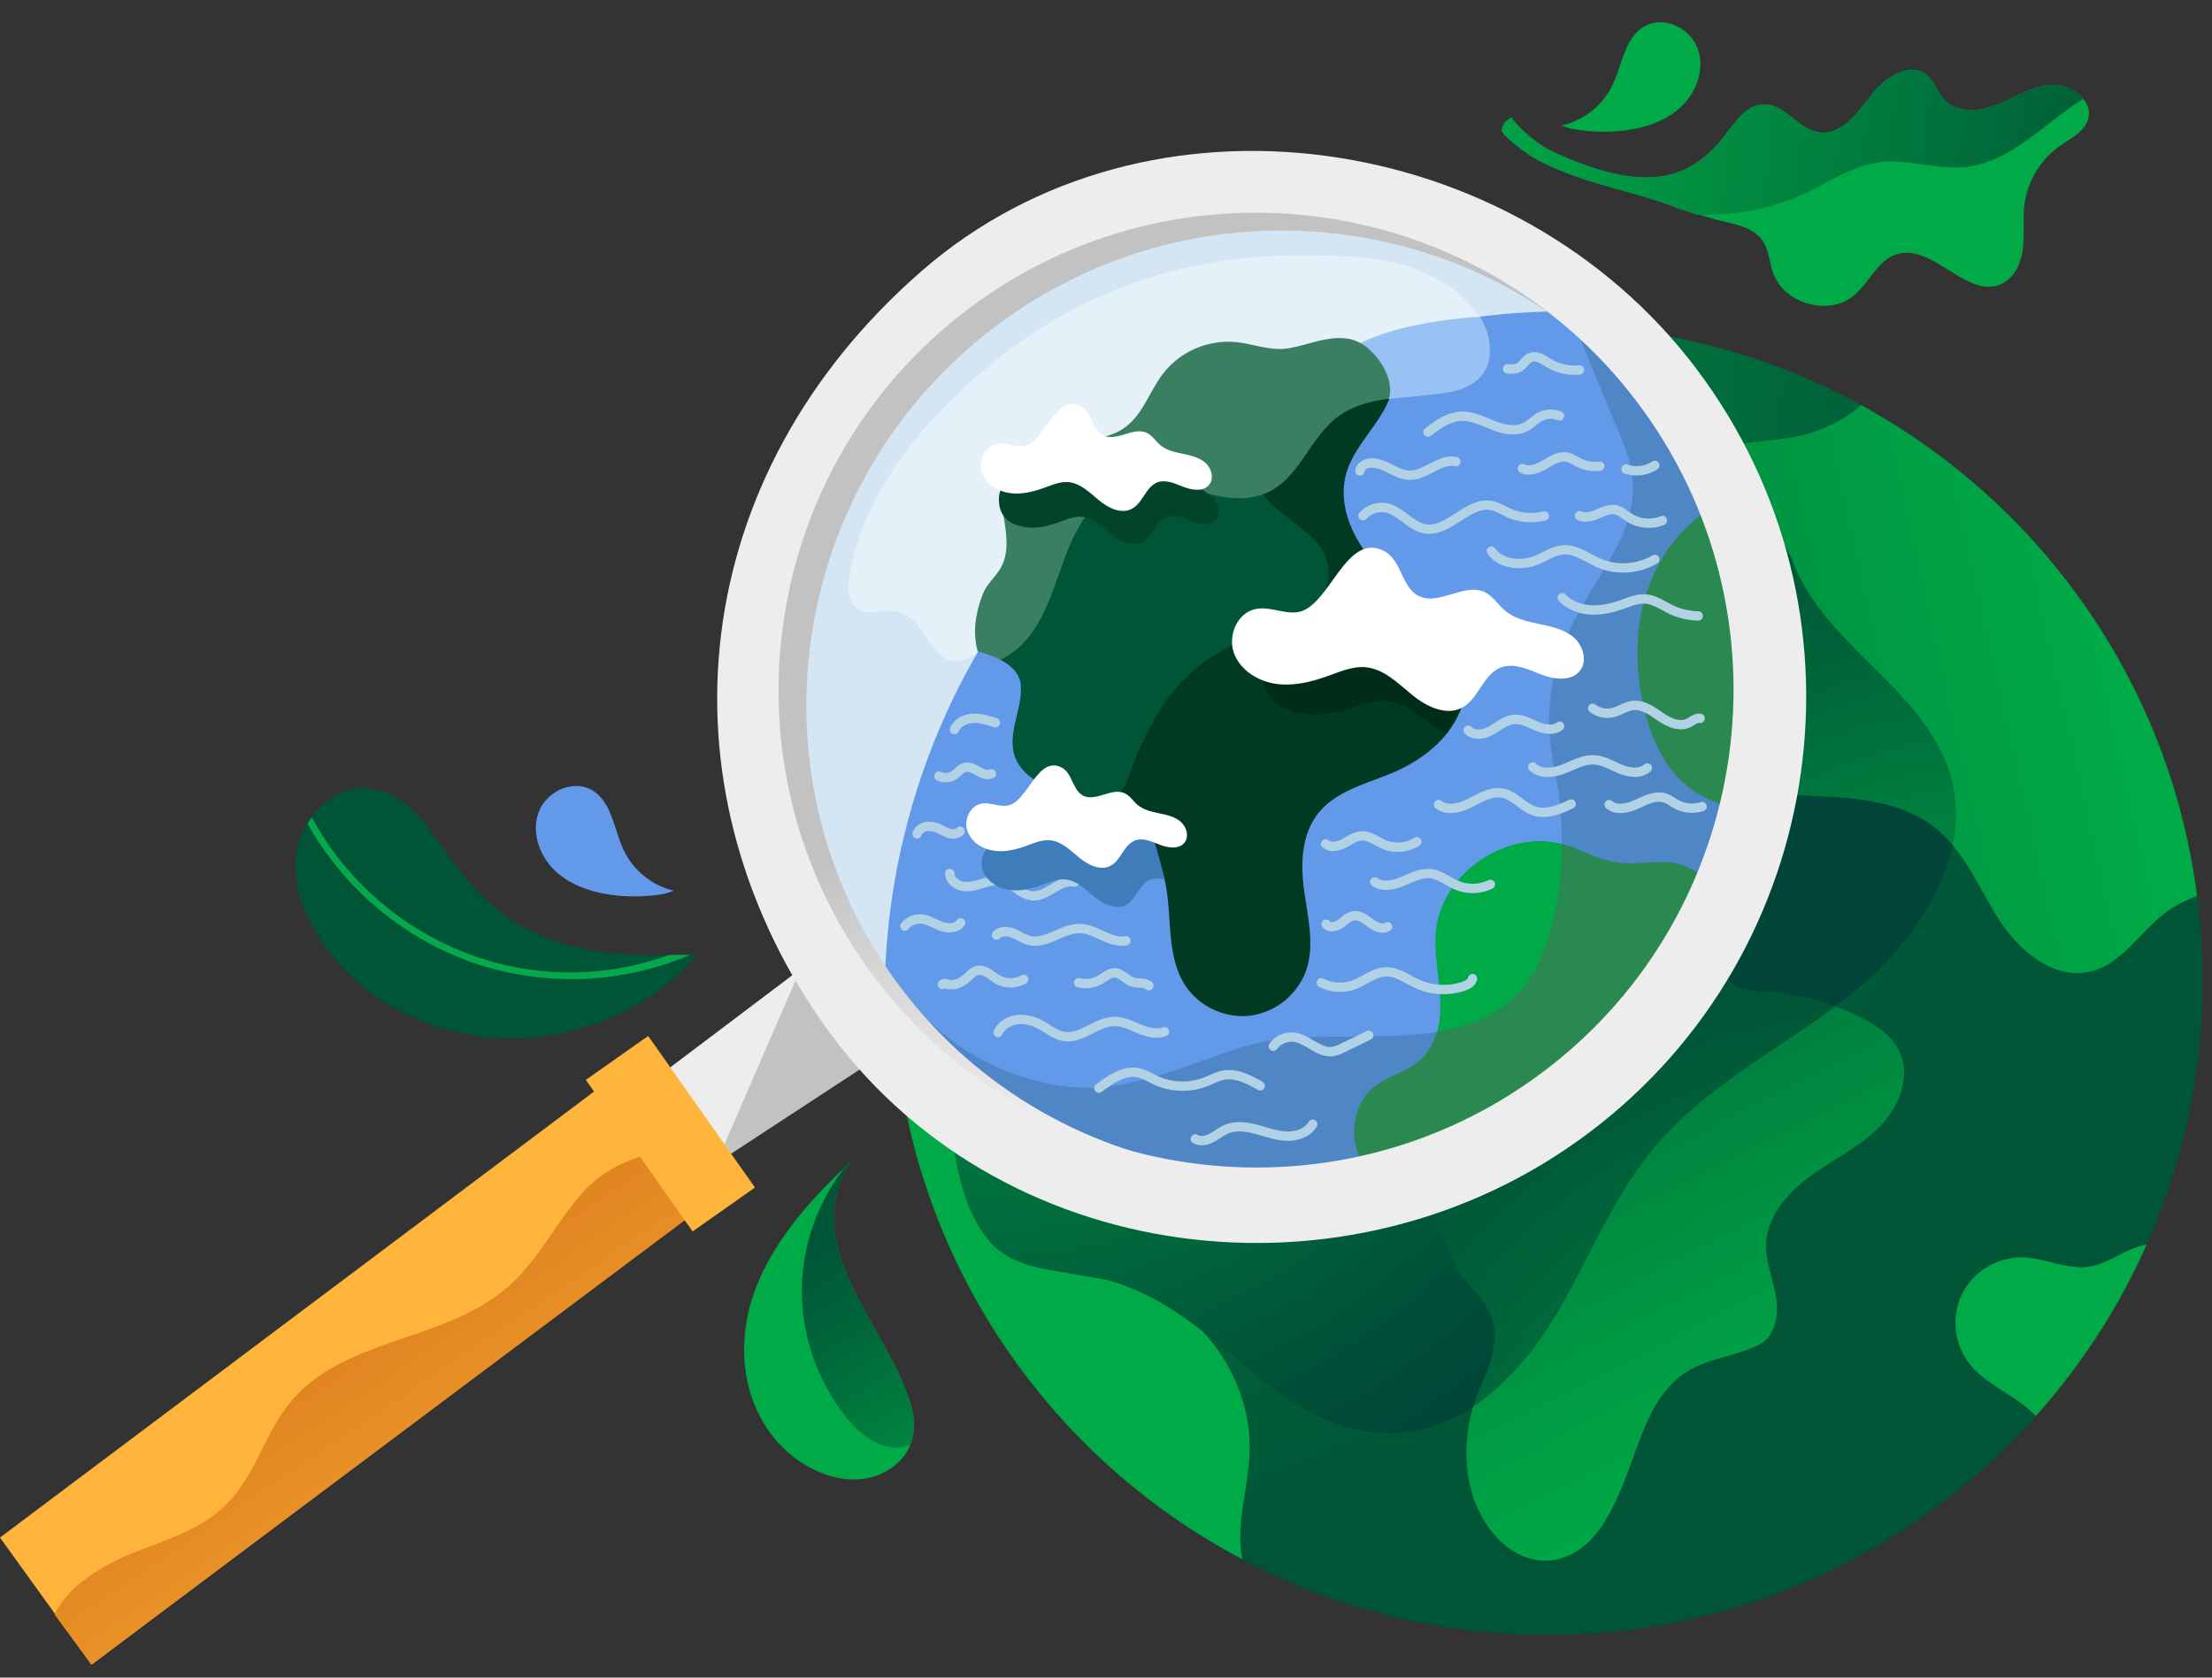
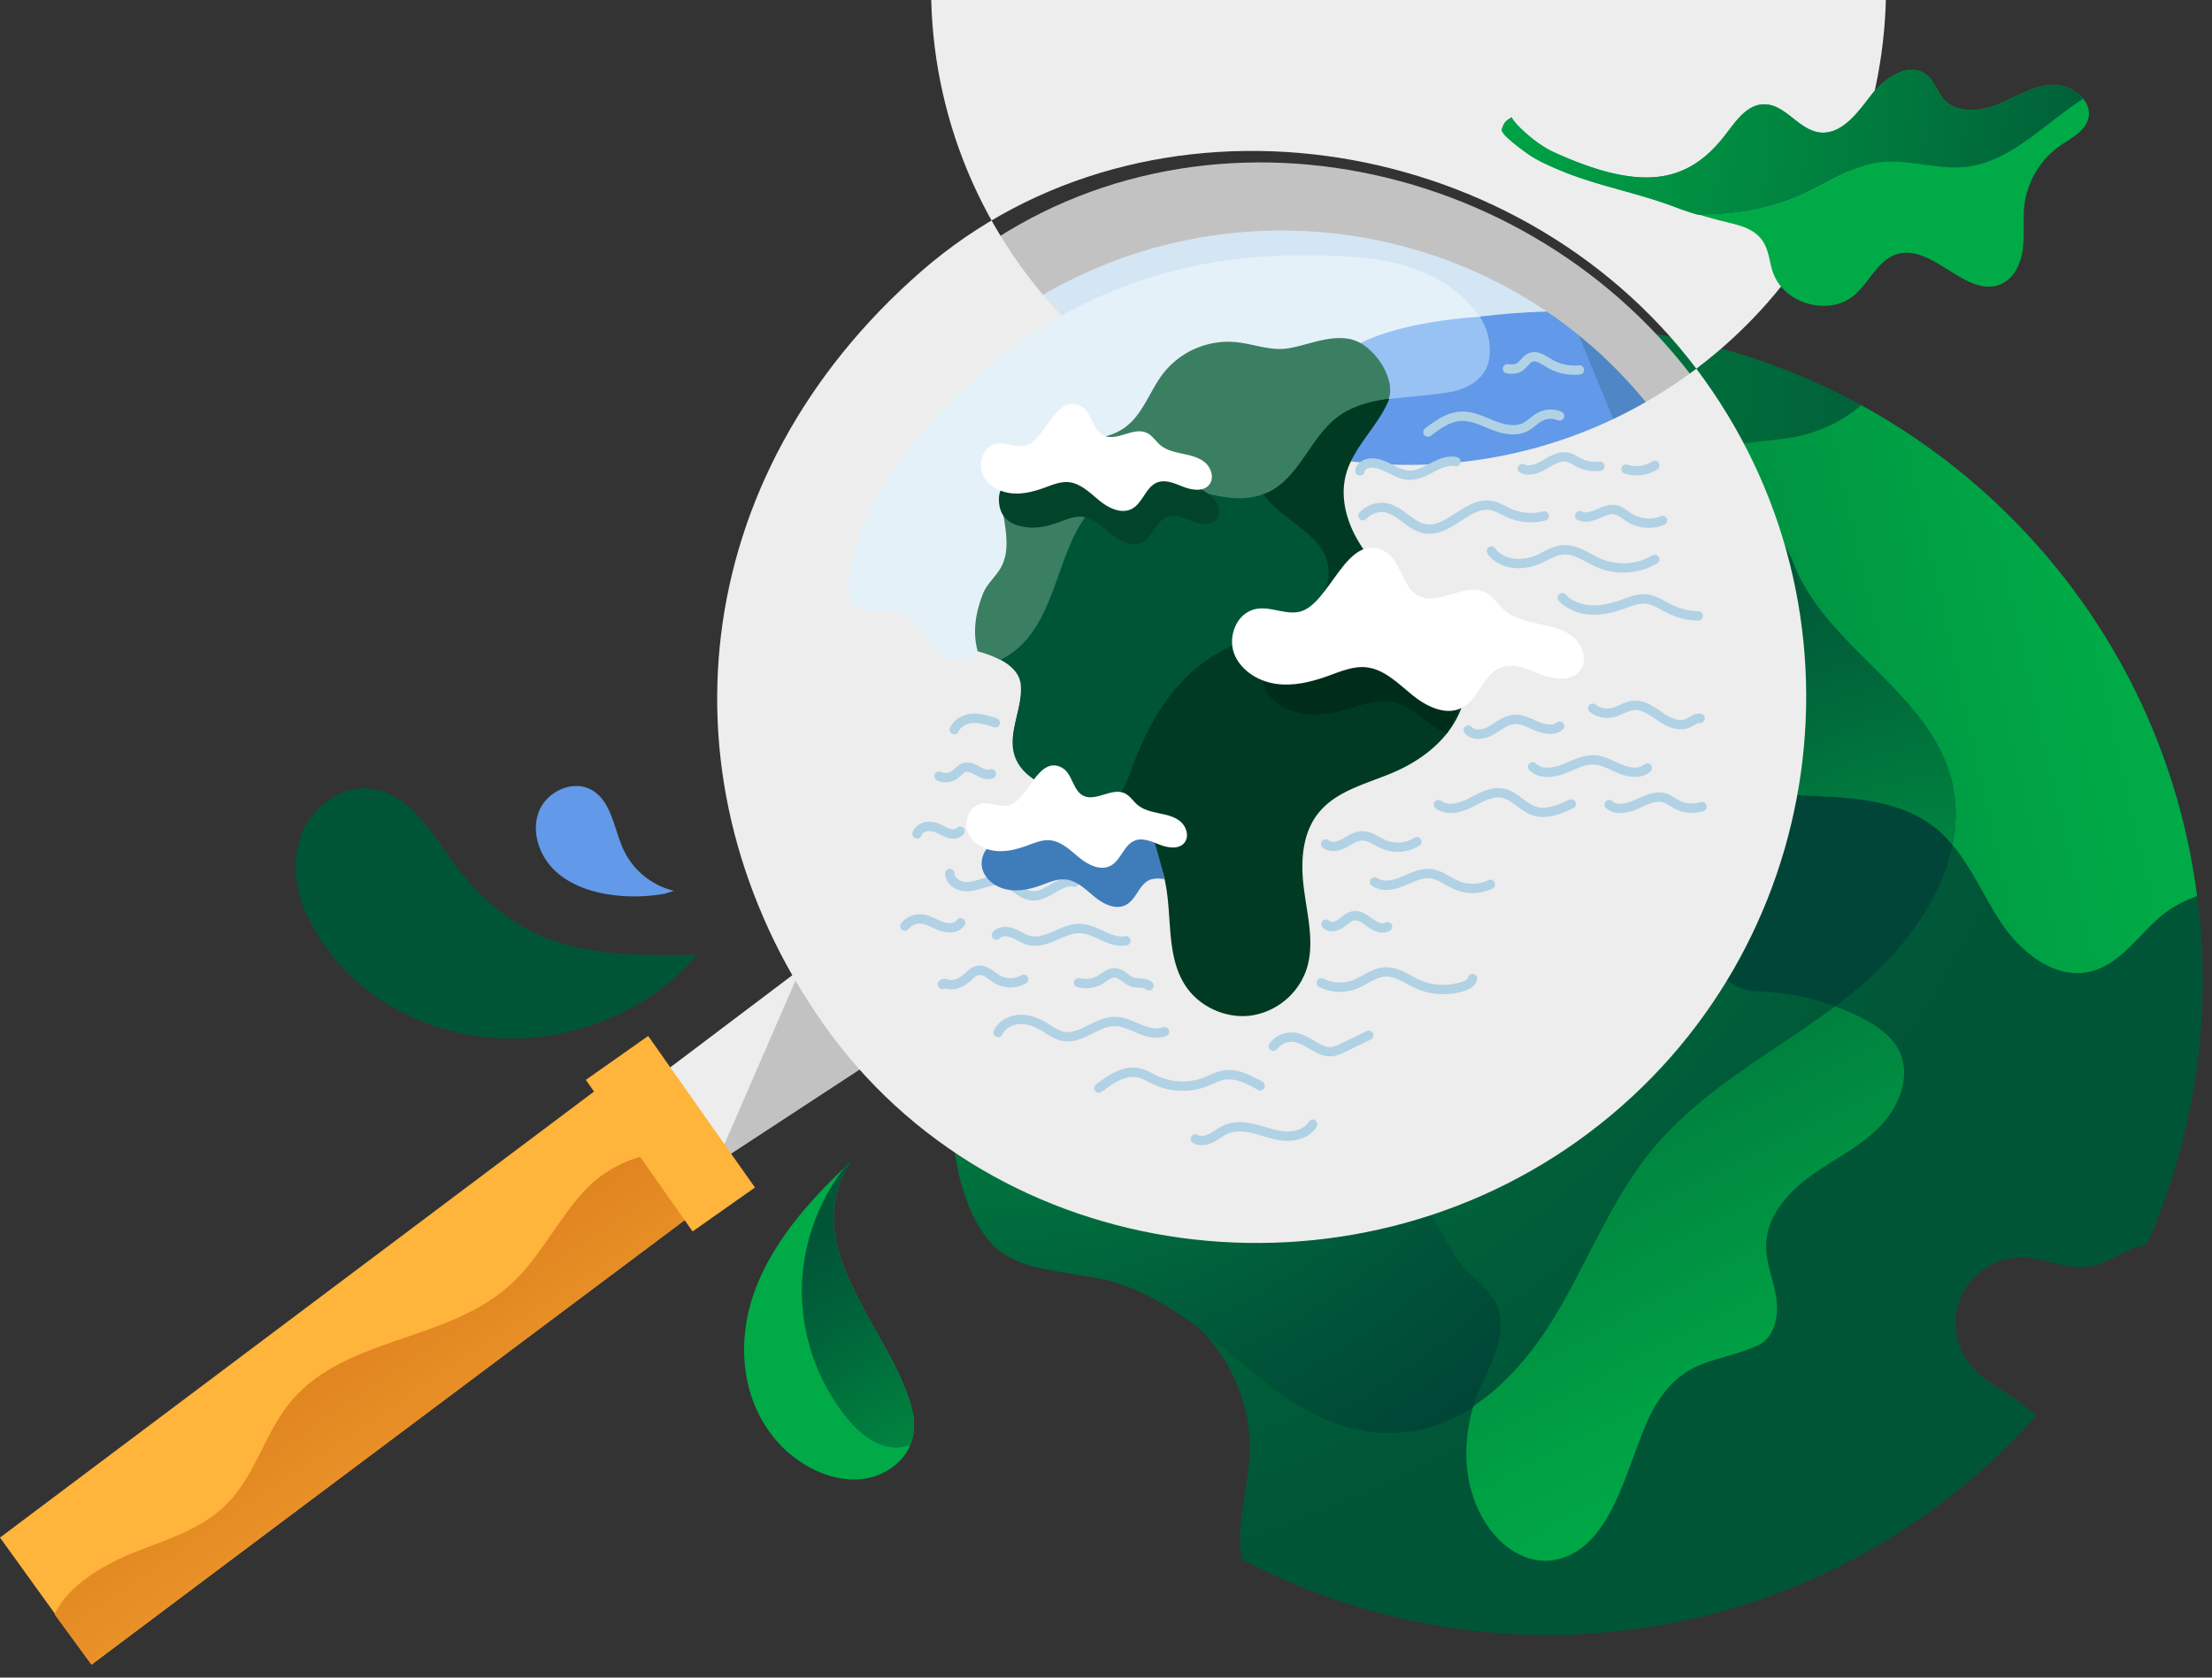
<svg xmlns="http://www.w3.org/2000/svg" width="58" height="44" fill="none">
  <rect width="100%" height="100%" fill="#333333" stroke="none" />
  <path d="M40.96 8.166c-4.487-3.447-11.51-3.795-16.242-.225-5.678 4.288-6.206 12.547-1.922 18.225.087.116.554 1.204.644 1.317.003-.358.29-1.233.36-1.587 1.633-8.028 15.339-5.376 17.16-17.73z" fill="#D4E5F4" />
  <path d="M23.852 26.218l-.373-.547c.112.19.238.373.373.547z" fill="url(#paint0_radial)" />
  <path d="M54.83 25.478c-.939.234-1.85-.503-2.381-1.314-.431-.656-.75-1.41-1.249-2.005a3.802 3.802 0 00-.052-1.793c-.643-2.27-3.325-3.434-4.142-5.65-.248-.672-.882-1.19-1.072-1.882-.103-.37-.393-.84-.583-1.169.27-.028 1.259-.135 1.523-.173.695-.103 1.413-.403 1.928-.866a17.104 17.104 0 00-8.72-2.093C30.6 8.807 23.138 16.72 23.412 26.2c.025.833.109 1.65.247 2.45.628.102 1.52 1.306 1.732 1.795.26.599.2 1.616.654 2.086.9.93 2.394.818 3.63 1.2l.094.03c1.793.605 3.077 2.475 2.997 4.358-.039.933-.374 1.864-.194 2.781a17.093 17.093 0 008.502 1.973 17.114 17.114 0 0012.308-5.733 2.943 2.943 0 00-.447-.38c-.47-.328-1.008-.592-1.342-1.058a1.755 1.755 0 01-.126-1.803 1.76 1.76 0 011.558-.92c.599.012 1.178.334 1.767.238.531-.087.982-.5 1.5-.577a17.131 17.131 0 001.32-9.138c-.254.097-.496.21-.715.354-.737.496-1.21 1.407-2.066 1.623z" fill="url(#paint1_radial)" />
-   <path d="M32.766 38.118c.078-1.883-1.203-3.75-2.996-4.358l-.094-.029c-1.236-.383-2.73-.274-3.63-1.2-.454-.467-.397-1.488-.654-2.086-.212-.49-1.104-1.69-1.732-1.797.924 5.347 4.307 9.818 8.916 12.248-.183-.914.152-1.844.19-2.778zM53.023 32.977a1.76 1.76 0 00-1.558.92 1.754 1.754 0 00.125 1.803c.335.467.873.731 1.343 1.06.157.109.312.238.447.38a17.185 17.185 0 002.907-4.497c-.515.077-.97.489-1.5.576-.586.093-1.165-.229-1.764-.242z" fill="#00AA46" />
  <path d="M48.798 10.626c-.518.463-1.233.766-1.928.866-.264.038-1.252.145-1.522.174.193.328.483.798.582 1.168.19.689.824 1.21 1.072 1.883.814 2.215 3.499 3.38 4.143 5.65.17.598.17 1.203.051 1.792.5.596.818 1.346 1.25 2.006.53.81 1.441 1.548 2.381 1.313.86-.216 1.333-1.127 2.067-1.623a3.52 3.52 0 01.714-.354c-.714-5.588-4.104-10.3-8.81-12.875z" fill="url(#paint2_radial)" />
  <path d="M48.798 10.626c-.518.463-1.233.766-1.928.866-.264.038-1.252.145-1.522.174.193.328.483.798.582 1.168.19.689.824 1.21 1.072 1.883.814 2.215 3.499 3.38 4.143 5.65.17.598.17 1.203.051 1.792.5.596.818 1.346 1.25 2.006.53.81 1.441 1.548 2.381 1.313.86-.216 1.333-1.127 2.067-1.623a3.52 3.52 0 01.714-.354c-.714-5.588-4.104-10.3-8.81-12.875z" fill="url(#paint3_linear)" />
  <path d="M43.355 30.112c-1.12 1.343-1.731 3.03-2.649 4.516-.534.866-1.236 1.694-2.073 2.254-.364 1.187-.216 2.617.692 3.521.374.37.911.605 1.43.512 1.667-.296 1.944-2.916 2.674-4.088.773-1.236 1.549-1.05 2.66-1.539.44-.196.56-.775.485-1.252-.074-.476-.283-.937-.264-1.42.03-.736.58-1.351 1.178-1.783.599-.431 1.281-.756 1.8-1.284.518-.528.837-1.352.498-2.009-.186-.366-.543-.614-.904-.807a5.974 5.974 0 00-.763-.338c-1.629 1.21-3.473 2.166-4.764 3.717z" fill="url(#paint4_linear)" />
  <path d="M50.82 21.773c-1.252-1.059-3.093-.811-4.722-.982-.367-.038-.75-.11-1.043-.331-.357-.27-.528-.715-.805-1.066-.576-.73-19.277 10.22-19.277 10.22.06 1.124.457 2.762 1.429 3.325.811.467 1.773.393 2.649.638 1.082.302 1.957.907 2.816 1.603.834.672 1.626 1.422 2.588 1.912 1.018.518 2.19.666 3.274.264.148-.055.872-.377.901-.47.045-.142.094-.284.152-.419.212-.492.499-1.004.563-1.551.077-.647-.267-1.043-.728-1.44-.476-.411-.708-1.01-1.049-1.525-.595-.901-1.436-1.622-2.356-2.179-.908-.547 5.974-7.065 6.962-7.017.805.042 1.69.235 2.154.892.495.704.431 1.831 1.2 2.217.274.139.596.139.902.158.576.039 1.142.17 1.683.37.151-.113.306-.225.45-.344 1.237-.992 2.334-2.395 2.634-3.895a3.005 3.005 0 00-.377-.38z" fill="url(#paint5_radial)" />
-   <path d="M45.527 25.867c-.77-.386-.705-1.516-1.2-2.218-.464-.66-7.755 7.075-7.214 7.703.431.502.711 1.017.94 1.632.196.531.701.879.972 1.374.376.683.038 1.459-.242 2.109-.058.135-.11.273-.151.418.837-.56 1.538-1.387 2.073-2.253.917-1.49 1.529-3.174 2.649-4.516 1.294-1.552 3.135-2.508 4.758-3.715a5.931 5.931 0 00-1.684-.37c-.309-.025-.628-.025-.901-.164z" fill="url(#paint6_radial)" />
  <path d="M51.144 20.366c-.643-2.27-3.325-3.434-4.142-5.65-.248-.672-1.233-1.035-1.423-1.728-.103-.37-.055-.64-.248-.968-.49.051-.637 8.166-.28 8.436.296.222.676.293 1.043.332 1.629.17 3.473-.074 4.722.982.138.119.26.25.377.389a3.721 3.721 0 00-.049-1.793z" fill="url(#paint7_radial)" />
  <path d="M43.873 26.563a9.137 9.137 0 001.249-2.218l.096-.557a1.633 1.633 0 00-1.255-1.12c-.483-.084-.985.058-1.468-.013-.483-.07-.91-.348-1.378-.496-.048-.016-.093-.022-.141-.035.006 1.278-.222 2.656-.799 3.557-.556.872-1.445 1.246-2.45 1.406-.08.293-.221.564-.45.763-.344.3-.827.396-1.184.68-.683.54-.622 1.76.106 2.233 2.974-.64 5.845-1.834 7.674-4.2zM43.16 15.585c-.303.973-.28 2.028-.042 3.017.176.74.495 1.48 1.075 1.973.47.399 1.059.592 1.67.724.071-.65.093-1.31.074-1.96-.054-1.764-.425-3.493-.875-5.192-.071-.268-.136-.541-.2-.818-.818.505-1.413 1.34-1.703 2.256z" fill="#00AA46" />
  <path d="M16.397 32.33l-1.65-2.2 6.813-5.145 1.652 2.202-6.815 5.144z" fill="#EDEDED" />
  <path d="M2.401 43.66L0 40.327l16.355-12.283 2.398 3.332L2.401 43.66z" fill="#FFB43B" />
  <path d="M18.75 31.41L2.396 43.658l-.965-1.313c.338-.757 1.32-1.33 2.127-1.645.808-.315 1.68-.58 2.321-1.188.84-.795 1.046-1.95 1.8-2.813 1.413-1.62 4.013-1.52 5.645-2.952.837-.734 1.281-1.757 2.041-2.559.76-.804 2.27-1.316 2.846-.547l.537.77z" fill="url(#paint8_linear)" />
  <path d="M18.775 30.518l2.16-4.976 1.973 2.009-.206.396-3.927 2.571z" fill="url(#paint9_linear)" />
  <path d="M16.178 27.747l2.8 3.975" stroke="#FFB43B" stroke-width="2" stroke-miterlimit="10" />
  <path d="M22.291 30.486l-.016.016.004.007c.006-.007.01-.016.012-.023zM23.314 37.944c-.489-.09-.878-.457-1.18-.85a5.327 5.327 0 01-1.105-3.33 5.314 5.314 0 011.136-3.159c-1.014.96-1.937 2.032-2.388 3.29-.47 1.31-.348 2.858.628 3.943.653.73 1.828 1.265 2.774.78.341-.175.573-.429.692-.728a.967.967 0 01-.556.054z" fill="#00AA46" />
  <path d="M22.263 30.48c-.036.041-.065.083-.097.125.035-.035.07-.07.11-.103l-.013-.022z" fill="url(#paint10_radial)" />
  <path d="M23.906 36.933c-.55-2.08-3.02-4.19-1.629-6.425l-.003-.006c-.036.035-.07.07-.11.103a5.314 5.314 0 00-1.136 3.158 5.326 5.326 0 001.104 3.331c.303.393.696.757 1.182.85a.97.97 0 00.556-.058c.113-.28.126-.605.036-.953z" fill="#00AA46" />
  <path d="M23.906 36.933c-.55-2.08-3.02-4.19-1.629-6.425l-.003-.006c-.036.035-.07.07-.11.103a5.314 5.314 0 00-1.136 3.158 5.326 5.326 0 001.104 3.331c.303.393.696.757 1.182.85a.97.97 0 00.556-.058c.113-.28.126-.605.036-.953z" fill="url(#paint11_radial)" />
  <path d="M18.267 25.04c-.058 0-.113.003-.167.003-.168.003-.332.003-.496.006-2.417.013-4.23-.27-5.878-2.652-.512-.74-1.088-1.59-1.98-1.71-.617-.083-1.232.255-1.602.763-.039.055-.078.11-.11.165-.035.064-.074.125-.103.193-.302.701-.203 1.529.126 2.218 1.114 2.336 3.743 3.502 6.241 3.15 1.48-.205 3.03-.958 3.969-2.137z" fill="#005537" />
-   <path d="M12.344 25.229a7.93 7.93 0 005.756-.187c-.168.003-.406.004-.567.007a7.553 7.553 0 01-5.13.013 7.82 7.82 0 01-4.227-3.622c-.039.055-.077.11-.11.165a8.016 8.016 0 004.278 3.624z" fill="#06A84B" />
  <path d="M17.672 23.363a1.966 1.966 0 01-1.31-1.05c-.267-.553-.312-1.287-.847-1.593-.486-.28-1.171.033-1.38.554-.21.521-.007 1.146.392 1.538.4.393.963.586 1.52.66.463.062.94.049 1.4-.035" fill="#6299E8" />
  <path d="M40.938 3.293a1.966 1.966 0 001.326-1.03c.273-.55.331-1.284.869-1.58.492-.274 1.171.048 1.374.573.203.524-.01 1.146-.415 1.532-.406.39-.969.573-1.526.637a4.42 4.42 0 01-1.397-.058" fill="#00AA46" />
  <path d="M40.481 28.097c5.53-4.172 6.631-12.038 2.456-17.568-.685-.908-1.12-1.697-1.976-2.363-9.4.032-17.063 7.436-17.723 16.764-.026.357-.036.714-.039 1.069 4.236 5.214 11.875 6.18 17.282 2.098z" fill="#6299E8" />
  <path d="M45.04 14.121c-.072-.267-.136-.54-.2-.817-.27-1.162-.525-2.353-1.198-3.351-.393-.58-1.007-2.797-1.812-2.092-.258.225-.773-.268-.73.074.041.34 1.345 3.373 1.47 3.692 1.252 3.138-2.768 4.04-1.796 8.636.113.53.177 1.168.18 1.835.007 1.277-.222 2.655-.798 3.556-.557.873-1.445 1.246-2.45 1.407-1.657.267-3.634-.045-4.998.364-1.777.53-3.284 1.393-5.192 1.004-1.442-.296-2.788-1.075-3.686-2.24l2.8 4.09c2.119 1.266 4.764 1.179 7.21.857a29.516 29.516 0 002.338-.399c2.974-.64 5.845-1.835 7.673-4.2a9.139 9.139 0 001.25-2.218c.386-.966.624-2 .74-3.046.07-.65.093-1.31.074-1.96-.052-1.76-.425-3.492-.876-5.192z" fill="#4F86C6" />
-   <path d="M43.914 22.67c-.483-.083-.985.059-1.468-.012-.483-.07-.91-.348-1.377-.496-.049-.016-.094-.022-.142-.035-1.455-.354-3.116.776-3.274 2.276-.06.598.08 1.194.11 1.796.016.296-.007.608-.084.895-.08.293-.222.563-.45.762-.345.3-.828.396-1.185.68-.682.54-.621 1.76.106 2.234 2.974-.641 5.846-1.835 7.674-4.201a9.129 9.129 0 001.249-2.218l.096-.557a1.626 1.626 0 00-1.255-1.123z" fill="#00AA46" />
-   <path d="M43.815 26.53a9.136 9.136 0 001.249-2.217l.096-.557a1.633 1.633 0 00-1.255-1.12c-.483-.084-.985.058-1.468-.013-.482-.071-.775-.229-1.232-.409-.036-.013-.171-.07-.255-.077.007 1.278-.254 2.613-.83 3.515-.557.872-1.445 1.245-2.45 1.406-.08.293-.222.564-.45.763-.345.3-.828.396-1.185.68-.682.54-.724 1.83.003 2.304 2.974-.644 5.949-1.912 7.777-4.274zM43.16 15.585c-.303.973-.28 2.028-.042 3.017.176.74.495 1.48 1.075 1.973.47.399 1.059.592 1.67.724.071-.65.093-1.31.074-1.96-.054-1.764-.425-3.493-.875-5.192-.071-.268-.136-.541-.2-.818-.818.505-1.413 1.34-1.703 2.256z" fill="#298950" />
  <path d="M44.398 9.914C39.77 3.78 30.577 2.205 24.673 7.342c-6.122 5.33-7.551 13.6-2.935 19.67 4.648 6.117 13.474 7.288 19.721 2.573 6.248-4.716 7.565-13.539 2.94-19.67zm-3.43 18.35c-5.47 4.128-13.256 3.069-17.354-2.365-4.097-5.433-2.984-13.207 2.485-17.337 5.469-4.126 13.255-3.067 17.353 2.363 4.098 5.43 2.987 13.21-2.485 17.34z" fill="url(#paint12_linear)" />
-   <path d="M44.479 9.67C39.73 3.377 30.1 1.93 24.159 7.114c-6.165 5.376-6.973 13.44-2.595 19.706 4.516 6.464 13.822 7.629 20.114 2.878 6.296-4.748 7.552-13.735 2.8-20.028zM40.48 28.098c-5.514 4.162-13.384 3.061-17.543-2.453-4.159-5.514-3.061-13.384 2.453-17.542 5.514-4.162 13.384-3.062 17.543 2.452 4.158 5.514 3.06 13.381-2.453 17.543z" fill="#EDEDED" />
+   <path d="M44.479 9.67C39.73 3.377 30.1 1.93 24.159 7.114c-6.165 5.376-6.973 13.44-2.595 19.706 4.516 6.464 13.822 7.629 20.114 2.878 6.296-4.748 7.552-13.735 2.8-20.028zc-5.514 4.162-13.384 3.061-17.543-2.453-4.159-5.514-3.061-13.384 2.453-17.542 5.514-4.162 13.384-3.062 17.543 2.452 4.158 5.514 3.06 13.381-2.453 17.543z" fill="#EDEDED" />
  <path d="M24.904 22.91c.003.176.177.311.351.337.174.026.351-.029.518-.08.171-.052.348-.097.519-.055.28.068.48.357.766.383.399.039.724-.447 1.117-.36M26.127 24.525c.106-.116.293-.106.438-.049.145.058.273.155.425.19.45.113.872-.331 1.339-.312.418.016.785.4 1.194.319M26.17 27.08c.096-.202.319-.324.54-.34.223-.017.445.06.638.173.177.103.341.235.54.27.464.081.863-.389 1.333-.392.229-.003.441.106.65.193.21.087.451.155.664.074M28.813 28.539c.309-.232.669-.483 1.046-.4.157.036.296.126.444.194.402.186.882.206 1.3.045.164-.061.319-.152.49-.18.331-.055.656.115.95.28M31.342 29.872c.129.077.293.041.425-.026.132-.068.247-.168.383-.226.248-.106.53-.07.788 0 .261.068.515.168.782.178.268.013.564-.08.699-.313M33.387 27.44a.603.603 0 01.557-.234c.357.051.64.422.997.373a.905.905 0 00.27-.096l.677-.329M23.727 24.29a.497.497 0 01.405-.187c.19.006.357.119.534.187.177.067.416.07.522-.087M24.045 21.87c.038-.11.154-.18.27-.194a.64.64 0 01.335.074c.084.042.167.094.26.113.094.023.2.01.265-.061M25.023 19.136c.08-.183.29-.287.49-.296.2-.01.396.055.585.116M34.645 25.777c.26.132.572.151.846.055.287-.103.538-.332.843-.341.303-.01.564.196.837.318.374.17.815.19 1.204.058.103-.035.213-.093.235-.2M36.045 23.13c.21.149.502.085.737-.015.238-.1.48-.229.734-.2.251.03.454.21.689.306.277.116.605.106.875-.026M34.758 22.134c.129.109.328.067.48-.013.15-.078.296-.19.466-.197.216-.01.396.148.596.229a.934.934 0 00.85-.077M37.719 21.103c.238.18.58.084.843-.052.267-.135.547-.305.84-.247.312.06.525.367.828.466.321.107.663-.041.968-.183M40.188 20.115c.206.2.54.158.807.055.268-.104.532-.258.815-.239.244.013.46.152.689.245.228.09.511.129.695-.035M38.498 19.15c.145.164.419.115.608.006.19-.11.37-.267.59-.287.209-.019.402.094.598.177.193.08.435.13.599 0M42.193 21.104c.197.17.5.09.738-.017.235-.109.498-.241.743-.15.097.035.177.099.267.15a.873.873 0 00.689.068M35.74 13.526a.658.658 0 01.605-.206c.383.077.638.486 1.024.55.621.103 1.117-.724 1.735-.611.167.032.315.128.473.2.283.125.612.15.914.073M39.105 14.453c.258.364.805.4 1.214.226.225-.097.438-.245.68-.258.33-.02.617.213.923.345a1.64 1.64 0 001.468-.094M40.963 15.676c.19.203.473.306.753.322.28.013.557-.052.82-.145.2-.071.407-.161.619-.142.232.02.431.164.64.267.229.11.48.171.734.177M41.762 18.577a.63.63 0 00.515.115c.19-.041.354-.17.547-.19.26-.025.492.145.708.294.216.148.493.28.73.17.107-.048.204-.142.316-.125M35.658 12.351c.016-.122.148-.196.274-.206.36-.029.66.31 1.02.319.431.013.802-.45 1.223-.354M37.441 11.334c.255-.193.528-.393.847-.415.296-.02.573.119.847.229.273.109.592.186.856.054.151-.074.264-.212.418-.283a.6.6 0 01.483-.01M36.73 9.872c.071-.138.268-.16.416-.113.148.049.276.149.428.19.283.078.573-.064.834-.2M41.418 13.526c.148.074.328.016.48-.048.154-.065.318-.142.48-.103.125.032.224.125.334.196.257.167.599.2.879.08M39.918 12.29c.193.093.418-.007.605-.116.184-.11.393-.232.599-.177.093.026.174.084.26.129a.96.96 0 00.567.1M39.527 9.673c.097.01.2.016.287-.029.129-.064.193-.222.325-.27.164-.062.331.064.483.154.235.142.518.203.792.174M42.635 12.303a.874.874 0 00.756-.097M34.77 24.239c.086.11.263.067.376-.01.113-.08.216-.193.354-.21.161-.019.303.094.435.19.132.097.309.18.447.097M24.71 25.82c.027-.04.088-.02.133-.007.19.054.393-.055.538-.19.07-.065.138-.139.228-.164.1-.03.206.006.296.06.09.056.168.123.258.175a.69.69 0 00.679-.01M28.281 25.774a.756.756 0 00.56-.074c.13-.074.251-.194.403-.184.17.013.286.187.45.242.142.045.319-.004.432.096M24.62 20.356c.121.061.28.052.395-.026.097-.064.17-.17.283-.2.239-.06.467.262.696.165" stroke="#B1D1E5" stroke-width=".245" stroke-miterlimit="10" stroke-linecap="round" stroke-linejoin="round" />
  <path d="M38.246 16.909c-.174-.316-.438-.567-.708-.802-.576-.499-1.2-.95-1.67-1.545s-.773-1.39-.574-2.124c.2-.731.847-1.262 1.13-1.967.007-.016.026-.042.013-.048-3.396-1.703-12.051 5.623-10.786 6.624.193.052.405.125.592.225.28.148.505.36.534.657.058.624-.354 1.259-.164 1.857.19.592.87.847 1.455 1.06.315.115.634.247.933.408.586.312 1.101.724 1.372 1.316.47 1.027.09 2.34.711 3.284.364.553 1.06.869 1.716.782a1.82 1.82 0 001.455-1.204c.228-.692.016-1.442-.071-2.166-.084-.673-.039-1.413.386-1.941.48-.602 1.304-.776 2.009-1.085.64-.283 1.233-.72 1.58-1.33.348-.608.422-1.39.087-2.001z" fill="#003A22" />
  <path d="M37.162 7.075c-.963-.373-2.14-.373-3.003-.377-3.618-.013-6.654 1.256-9.242 3.818-1.239 1.226-2.337 2.784-2.636 4.535-.048.28-.084.673.158.879.132.113.322.132.495.122.174-.01.351-.045.522-.019.76.12.744.901 1.378 1.259.254.141.743-.087.804-.213.074-1.712 11.752-8.44 12.847-7.732.856.554.94-1.393-1.323-2.272z" fill="#E5F1F9" />
  <path d="M38.796 8.309s-1.95.093-3.126.692c0 0-2.52.991-2.533.994-.386.097.78 1.507 1.48.966.387-.296 1.282-.447 1.778-.515 0 .006 0 .013-.004.02 0 0 1.146-.11 1.42-.149.2-.029.396-.064.583-.142.257-.106.482-.29.592-.55.119-.29.09-.63 0-.924a1.414 1.414 0 00-.129-.3c-.006-.015-.048-.092-.061-.092z" fill="#98C2F4" />
  <path d="M32.456 16.867c.837-.357 2.575-.808 2.366-2.034-.142-.828-1.156-1.156-1.668-1.822-.013-.02-.44-.795-.45-.815-1.259.113-2.147-.55-3.326.583-.36.348-1.126.229-1.38.66-.676 1.149-1.497 2.35-1.768 3.863.28.148.506.36.535.656.058.625-.354 1.259-.164 1.857.19.593.869.847 1.455 1.06.315.115.634.247.933.408.254-.26.473-.544.595-.885.564-1.58 1.294-2.858 2.872-3.531z" fill="#005537" />
  <path d="M35.897 9.16a1.1 1.1 0 00-.509-.27 1.663 1.663 0 00-.55 0c-.358.052-.699.187-1.056.245l-.039.006c-.454.061-.898-.128-1.355-.17a2.172 2.172 0 00-1.886.82c-.36.467-.538 1.092-1.02 1.43-.902.637-2.473.003-3.068.933-.502.786.28 1.909-.167 2.727-.136.244-.367.428-.47.685-.21.531-.274 1.027-.142 1.516.193.052.406.126.592.226 1.33-.647 1.4-2.36 2.073-3.506.255-.431.612-.82 1.075-1.017 1.246-.537 2.524.628 3.744.177.051-.02.103-.035.151-.061.795-.386 1.085-1.413 1.787-1.954.386-.296.865-.422 1.361-.49.129-.408-.141-.965-.521-1.296z" fill="#3B7F63" />
  <path d="M28.684 11.65c.277.147.28.588.557.733.331.17.753-.222 1.091-.06.138.063.235.14.35.24.159.132.358.136.558.174.2.042.402.174.557.31.154.134.228.408.103.57-.142.18-.425.14-.641.057-.216-.084-.447-.196-.663-.113-.29.113-.36.515-.634.66-.264.142-.59-.02-.821-.209-.232-.19-.46-.425-.76-.457-.215-.023-.425.07-.627.145-.277.1-.577.174-.87.125-.292-.045-.63-.17-.685-.605-.029-.25.02-.454.245-.58.273-.15.553.059.833 0 .512-.099.776-1.332 1.407-.99z" fill="#02442A" />
  <path d="M28.341 10.651c.29.155.293.618.586.766.348.18.789-.232 1.143-.064.145.068.232.219.354.322.164.138.383.183.592.228.21.042.428.094.59.235.16.142.234.406.102.573-.148.19-.444.148-.67.061-.224-.087-.47-.206-.695-.119-.302.12-.376.538-.663.692-.276.148-.618-.019-.859-.219s-.483-.447-.795-.48c-.225-.022-.444.075-.657.152-.293.106-.605.18-.91.132-.306-.048-.606-.241-.709-.534-.087-.251.01-.573.248-.705.287-.158.583.061.872 0 .528-.103.808-1.394 1.471-1.04z" fill="#fff" />
  <path d="M30.518 23.057a.707.707 0 00-.36.016c-.29.113-.36.515-.634.66-.264.142-.59-.019-.821-.209-.232-.19-.46-.425-.76-.457-.215-.023-.425.07-.627.145-.277.1-.577.174-.87.125-.292-.045-.576-.228-.676-.508-.083-.238.01-.547.236-.676.273-.151.553.058.833 0 .509-.103.773-1.333 1.404-.995.276.148.28.59.556.734.332.17.754-.222 1.092-.061.138.064.138.045.257.145.03.026.061-.003.097.016.003.003.322 1.081.273 1.065z" fill="#3F7DBA" />
  <path d="M27.843 20.134c.277.148.28.589.557.734.332.17.754-.223 1.091-.061.139.064.223.209.338.305.158.132.367.177.567.22.2.041.409.086.563.221.155.135.226.386.1.547-.142.18-.425.142-.64.058-.216-.083-.448-.196-.663-.112-.29.112-.361.515-.635.66-.264.141-.589-.02-.82-.21-.232-.19-.46-.424-.76-.457-.216-.022-.425.071-.628.145-.277.1-.576.174-.869.126-.293-.045-.576-.229-.676-.509-.083-.238.01-.547.235-.676.274-.151.554.058.834 0 .508-.1.776-1.332 1.406-.991z" fill="#fff" />
  <path d="M38.324 16.902c-.103-.228-.483.1-.695 0-.412-.187-.425-.753-.83-.946-.934-.441-1.31 1.13-2.058 1.255-.408.068-.827-.203-1.23-.013a.683.683 0 00-.337.86c.148.357.57.598 1 .66.432.06.873-.026 1.279-.152.299-.093.605-.206.923-.177.442.042.78.348 1.124.596.132.093.283.183.444.248 0 0 .805-1.397.38-2.33z" fill="#002D19" />
  <path d="M36.305 14.46c.441.234.447.94.888 1.168.528.273 1.201-.354 1.739-.097.218.106.35.332.537.49.251.209.583.28.901.347.32.068.654.142.899.354.244.216.36.615.157.872-.228.287-.679.229-1.02.094-.341-.132-.715-.313-1.056-.18-.46.18-.576.817-1.01 1.052-.422.225-.94-.029-1.31-.332-.37-.302-.735-.679-1.211-.727-.345-.035-.676.113-1.001.229-.444.16-.92.276-1.387.202-.467-.074-.921-.367-1.079-.81-.132-.38.016-.876.377-1.076.434-.241.885.09 1.33.003.814-.167 1.239-2.13 2.246-1.59z" fill="#fff" />
  <path d="M51.542 4.374c-.756.084-1.523-.219-2.276-.119-.701.094-1.31.518-1.953.818-.866.402-1.82.57-2.772.553.18.055.364.107.547.155.396.103.866.164 1.12.525.139.196.177.444.232.676.087.36.28.63.599.824.473.283 1.136.312 1.574-.058.402-.338.621-.92 1.12-1.079.95-.296 1.85 1.198 2.752.776.341-.16.512-.557.557-.933.045-.377-.006-.757.039-1.133a2.249 2.249 0 01.917-1.542c.296-.21.673-.386.76-.734.048-.19-.016-.367-.136-.515-1.017.644-1.889 1.654-3.08 1.786z" fill="#00AA46" />
  <path d="M47.313 5.073c.644-.3 1.25-.724 1.954-.818.756-.1 1.52.2 2.276.12 1.188-.133 2.063-1.143 3.077-1.784-.02-.022-.035-.048-.058-.067a1.048 1.048 0 00-.763-.3c-.505.03-.946.325-1.416.515-.467.19-1.075.242-1.413-.132-.174-.193-.245-.473-.448-.637-.45-.373-1.116.068-1.47.538-.355.466-.783 1.049-1.362.962-.538-.08-.882-.734-1.43-.734-.502 0-.798.534-1.116.92-.966 1.172-2.176 1.346-4.394.339-.58-.264-1.159-.889-1.104-.924-.17.103-.21.135-.267.325-.039.125.557.55.65.618.27.193.566.322.87.45.98.413 2.03.586 3.022.966.167.065.337.12.511.174l.103.029c.963.01 1.916-.158 2.778-.56z" fill="#00AA46" />
  <path d="M47.313 5.073c.644-.3 1.25-.724 1.954-.818.756-.1 1.52.2 2.276.12 1.188-.133 2.063-1.143 3.077-1.784-.02-.022-.035-.048-.058-.067a1.048 1.048 0 00-.763-.3c-.505.03-.946.325-1.416.515-.467.19-1.075.242-1.413-.132-.174-.193-.245-.473-.448-.637-.45-.373-1.116.068-1.47.538-.355.466-.783 1.049-1.362.962-.538-.08-.882-.734-1.43-.734-.502 0-.798.534-1.116.92-.966 1.172-2.176 1.346-4.394.339-.58-.264-1.159-.889-1.104-.924-.17.103-.21.135-.267.325-.039.125.557.55.65.618.27.193.566.322.87.45.98.413 2.03.586 3.022.966.167.065.337.12.511.174l.103.029c.963.01 1.916-.158 2.778-.56z" fill="url(#paint13_linear)" />
  <defs>
    <radialGradient id="paint0_radial" cx="0" cy="0" r="1" gradientUnits="userSpaceOnUse" gradientTransform="rotate(3.939 -110.226 231.517) scale(61.829)">
      <stop stop-color="#F2F2F2" />
      <stop offset=".086" stop-color="#ECECEC" />
      <stop offset=".395" stop-color="#DADADA" />
      <stop offset=".52" stop-color="#B5B5B5" />
      <stop offset=".645" stop-color="#979797" />
      <stop offset=".769" stop-color="#818181" />
      <stop offset=".888" stop-color="#747474" />
      <stop offset="1" stop-color="#707070" />
    </radialGradient>
    <radialGradient id="paint1_radial" cx="0" cy="0" r="1" gradientUnits="userSpaceOnUse" gradientTransform="translate(22.422 8.89) scale(57.096)">
      <stop stop-color="#00AA46" />
      <stop offset=".192" stop-color="#008A40" />
      <stop offset=".451" stop-color="#00643A" />
      <stop offset=".587" stop-color="#005537" />
    </radialGradient>
    <radialGradient id="paint2_radial" cx="0" cy="0" r="1" gradientUnits="userSpaceOnUse" gradientTransform="translate(22.422 8.89) scale(57.096)">
      <stop stop-color="#00AA46" />
      <stop offset=".192" stop-color="#008A40" />
      <stop offset=".451" stop-color="#00643A" />
      <stop offset=".587" stop-color="#005537" />
    </radialGradient>
    <radialGradient id="paint5_radial" cx="0" cy="0" r="1" gradientUnits="userSpaceOnUse" gradientTransform="translate(25.9 20.494) scale(36.326)">
      <stop stop-color="#00AA46" />
      <stop offset=".237" stop-color="#007A3F" />
      <stop offset=".457" stop-color="#005439" />
      <stop offset=".572" stop-color="#004537" />
    </radialGradient>
    <radialGradient id="paint6_radial" cx="0" cy="0" r="1" gradientUnits="userSpaceOnUse" gradientTransform="translate(49.546 42.452) scale(28.409)">
      <stop stop-color="#00AA46" />
      <stop offset=".192" stop-color="#008A40" />
      <stop offset=".451" stop-color="#00643A" />
      <stop offset=".587" stop-color="#005537" />
    </radialGradient>
    <radialGradient id="paint7_radial" cx="0" cy="0" r="1" gradientUnits="userSpaceOnUse" gradientTransform="translate(51.515 27.79) scale(24.341)">
      <stop stop-color="#00AA46" />
      <stop offset=".192" stop-color="#008A40" />
      <stop offset=".451" stop-color="#00643A" />
      <stop offset=".587" stop-color="#005537" />
    </radialGradient>
    <radialGradient id="paint10_radial" cx="0" cy="0" r="1" gradientUnits="userSpaceOnUse" gradientTransform="matrix(16.459 0 0 16.459 25.52 41.288)">
      <stop stop-color="#00AA46" />
      <stop offset=".192" stop-color="#008A40" />
      <stop offset=".451" stop-color="#00643A" />
      <stop offset=".587" stop-color="#005537" />
    </radialGradient>
    <radialGradient id="paint11_radial" cx="0" cy="0" r="1" gradientUnits="userSpaceOnUse" gradientTransform="translate(25.52 41.288) scale(16.459)">
      <stop stop-color="#00AA46" />
      <stop offset=".192" stop-color="#008A40" />
      <stop offset=".451" stop-color="#00643A" />
      <stop offset=".587" stop-color="#005537" />
    </radialGradient>
    <linearGradient id="paint3_linear" x1="57.711" y1="16.735" x2="30.614" y2="22.787" gradientUnits="userSpaceOnUse">
      <stop offset=".095" stop-color="#00AA46" />
      <stop offset=".332" stop-color="#009843" />
      <stop offset=".808" stop-color="#00683A" />
      <stop offset=".986" stop-color="#005537" />
    </linearGradient>
    <linearGradient id="paint4_linear" x1="50.787" y1="46.296" x2="36.352" y2="18.114" gradientUnits="userSpaceOnUse">
      <stop offset=".264" stop-color="#00AA46" />
      <stop offset=".382" stop-color="#009F44" />
      <stop offset=".587" stop-color="#00823F" />
      <stop offset=".85" stop-color="#005537" />
    </linearGradient>
    <linearGradient id="paint8_linear" x1="15.025" y1="44.141" x2="6.377" y2="31.41" gradientUnits="userSpaceOnUse">
      <stop stop-color="#FFB23A" />
      <stop offset=".98" stop-color="#D37115" />
    </linearGradient>
    <linearGradient id="paint9_linear" x1="26.869" y1="19.848" x2="12.485" y2="39.491" gradientUnits="userSpaceOnUse">
      <stop offset=".512" stop-color="#C2C2C2" />
      <stop offset=".612" stop-color="#D7D7D7" />
      <stop offset=".75" stop-color="#EDEDED" />
      <stop offset=".882" stop-color="#FAFAFA" />
      <stop offset="1" stop-color="#fff" />
    </linearGradient>
    <linearGradient id="paint12_linear" x1="30.273" y1="3.891" x2="36.3" y2="36.136" gradientUnits="userSpaceOnUse">
      <stop offset=".512" stop-color="#C2C2C2" />
      <stop offset=".612" stop-color="#D7D7D7" />
      <stop offset=".75" stop-color="#EDEDED" />
      <stop offset=".882" stop-color="#FAFAFA" />
      <stop offset="1" stop-color="#fff" />
    </linearGradient>
    <linearGradient id="paint13_linear" x1="36.352" y1="2.508" x2="56.916" y2="4.765" gradientUnits="userSpaceOnUse">
      <stop stop-color="#00AA46" />
      <stop offset=".198" stop-color="#009F44" />
      <stop offset=".544" stop-color="#00823F" />
      <stop offset=".986" stop-color="#005537" />
    </linearGradient>
  </defs>
</svg>